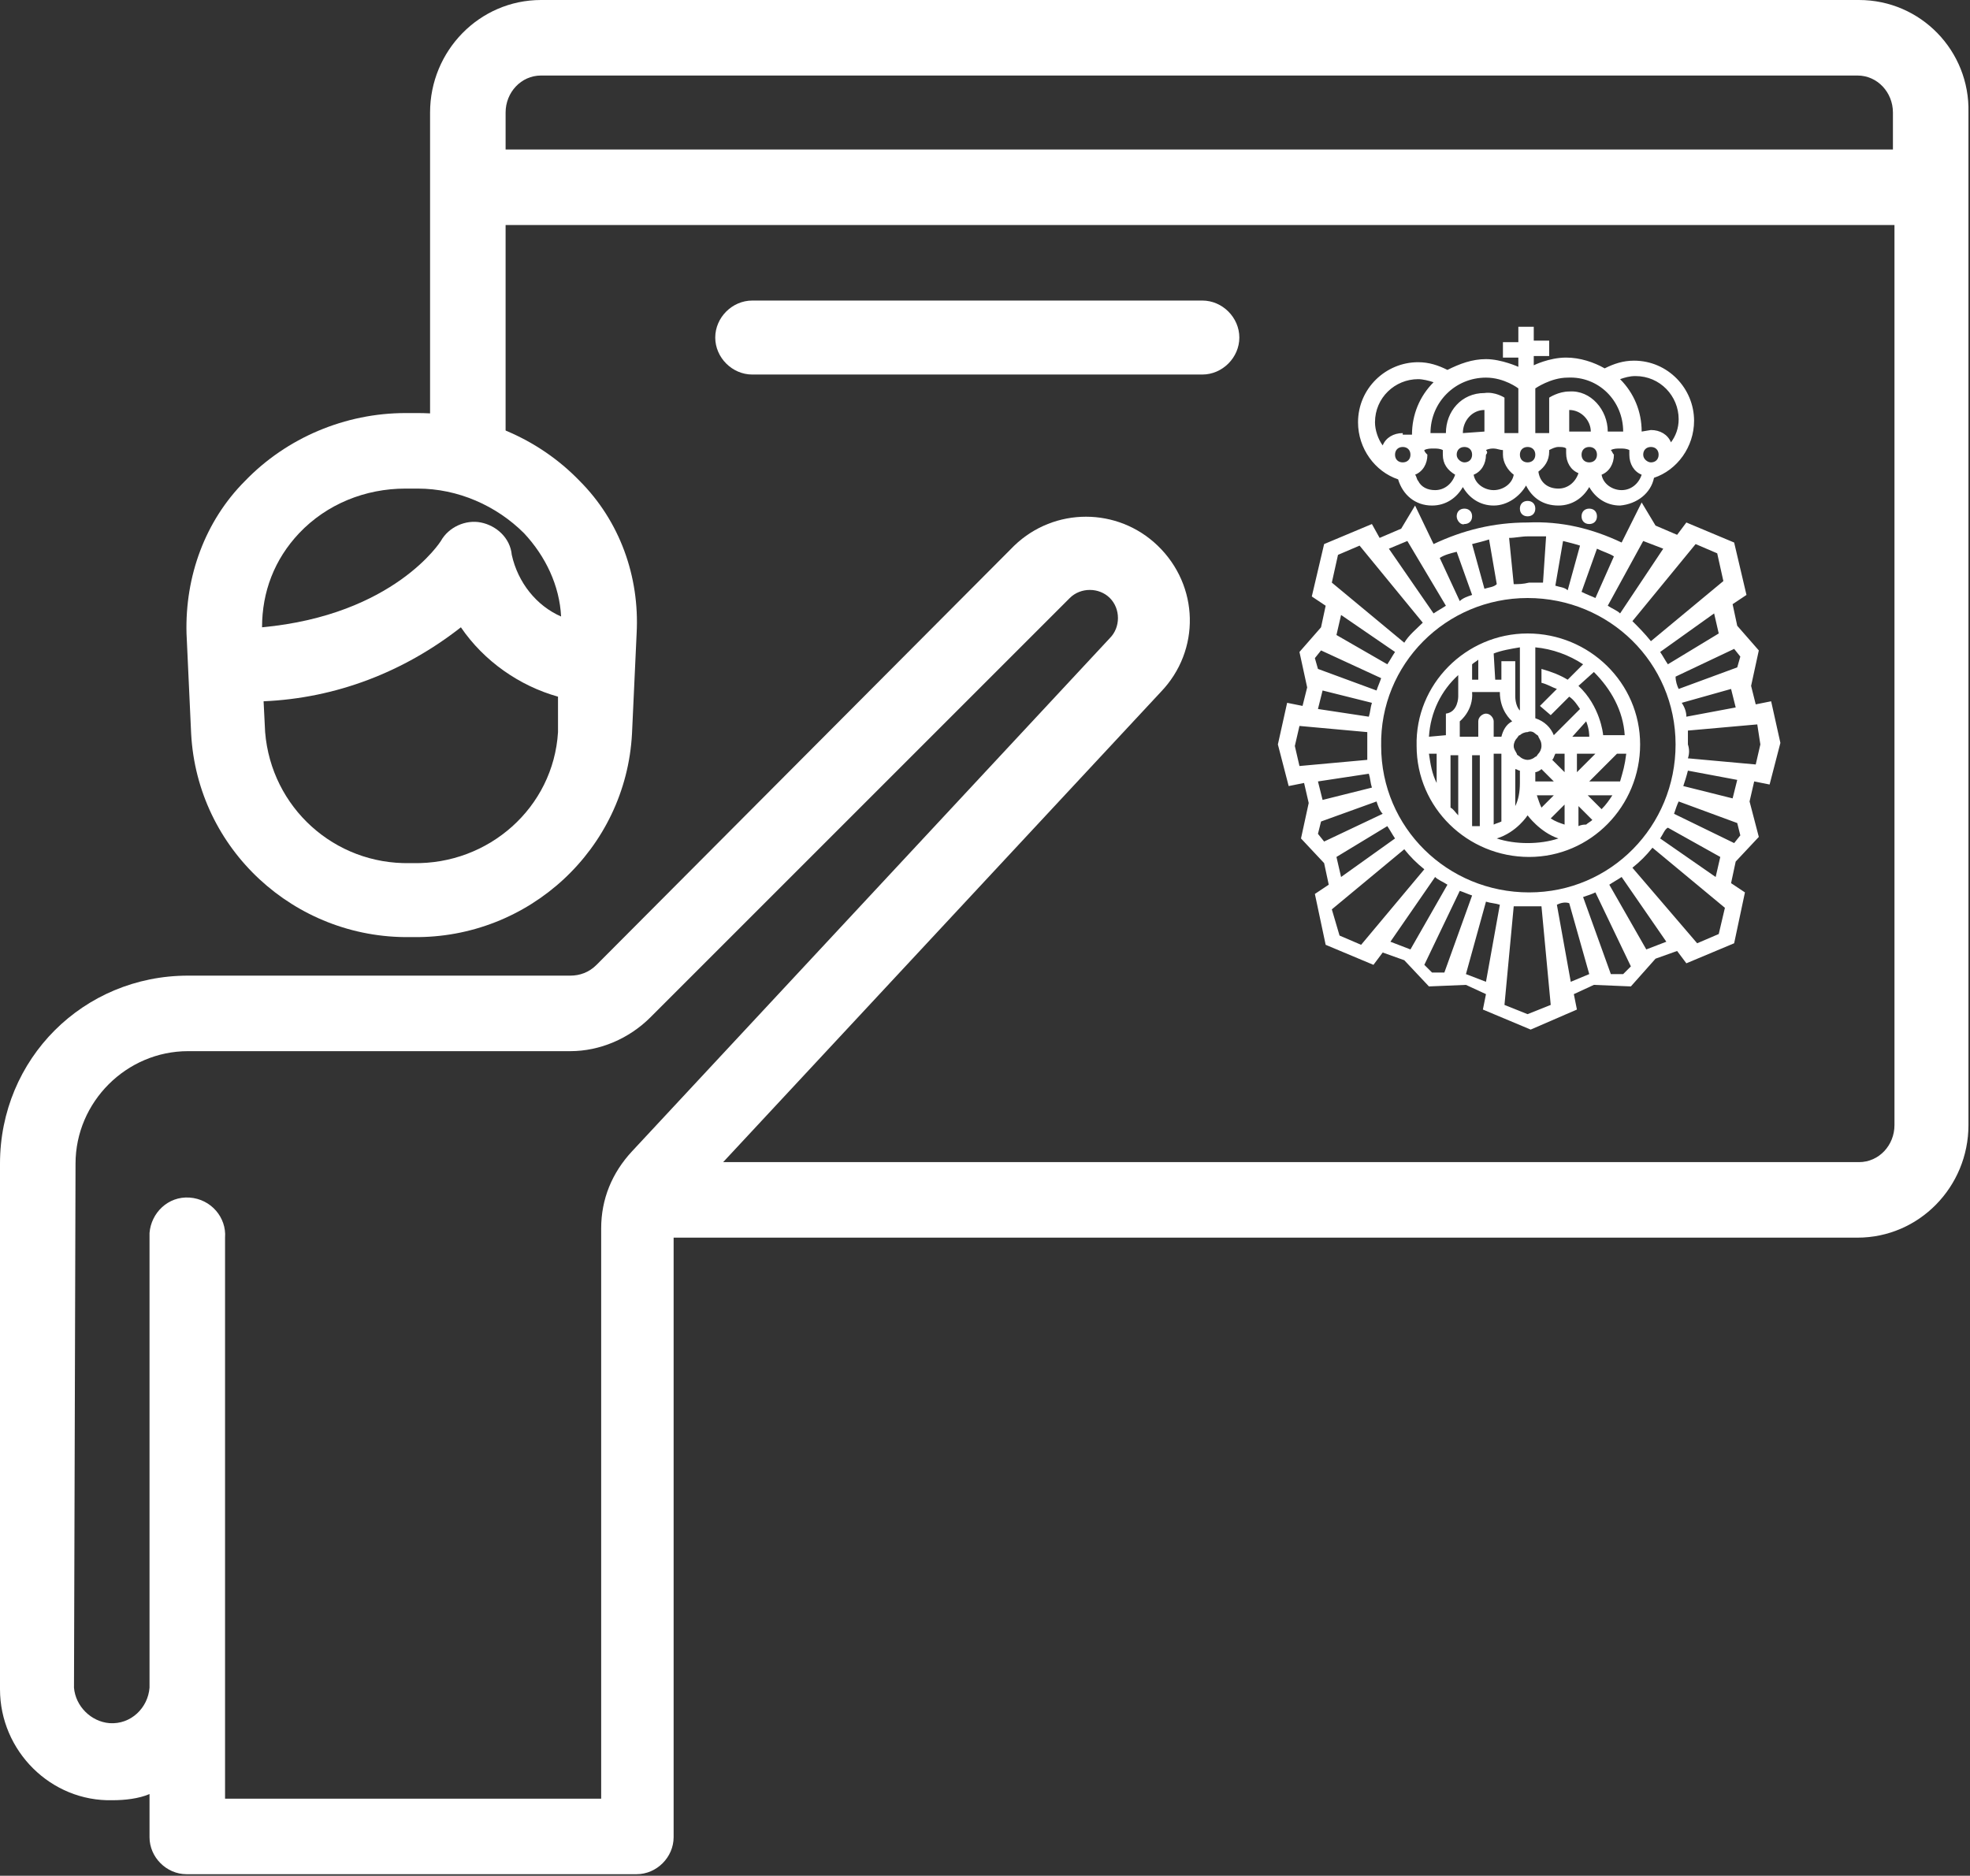
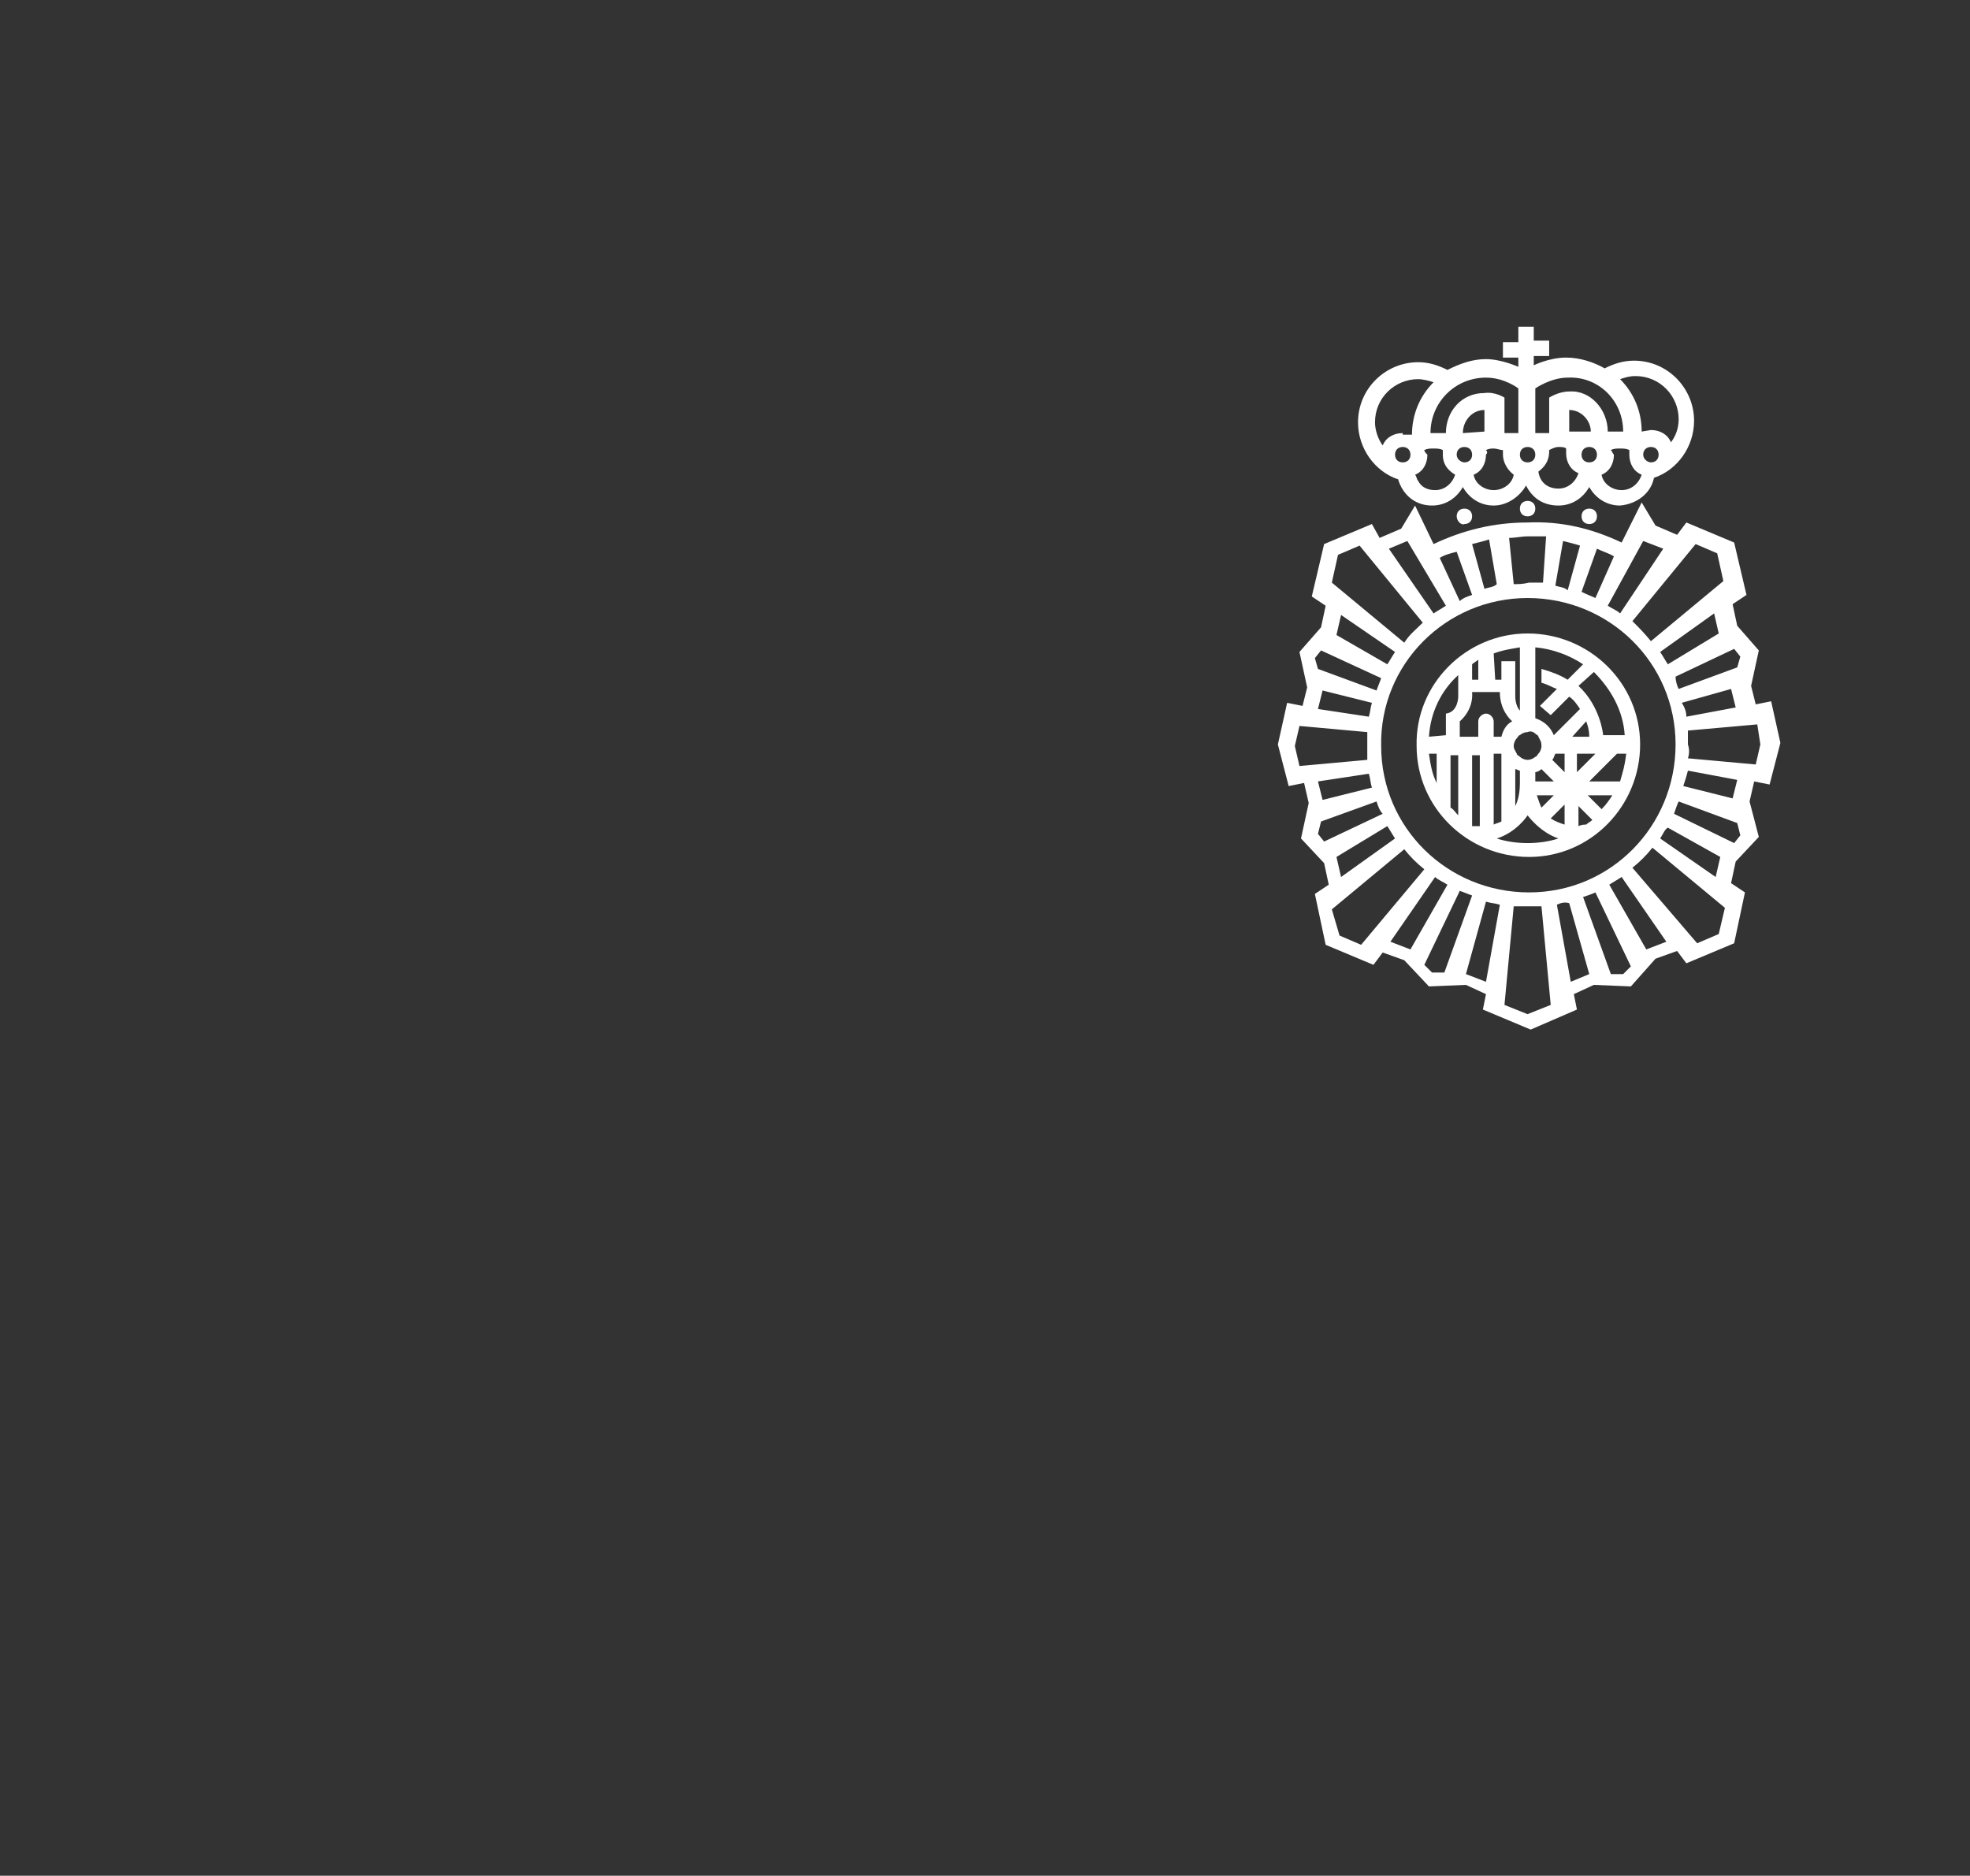
<svg xmlns="http://www.w3.org/2000/svg" version="1.1" id="Capa_1" x="0px" y="0px" viewBox="0 0 127.8 121.7" style="enable-background:new 0 0 127.8 121.7;" xml:space="preserve">
  <rect x="0" y="0" width="127.8" height="121.7" fill="#333333" stroke="none" />
  <style type="text/css">
	.st0{fill:#FFFFFF;}
	.st1{fill-rule:evenodd;clip-rule:evenodd;fill:#FFFFFF;}
</style>
  <g>
    <g id="Capa_1-2">
-       <path class="st0" d="M120.6,0H35.1c-4,0-7.2,3.3-7.2,7.3V29c-0.1,1.3,0.9,2.5,2.3,2.6c1.3,0.1,2.5-0.9,2.6-2.3c0-0.1,0-0.2,0-0.3    V14.6h90.1V73c0,1.3-1,2.4-2.3,2.4H42.4c-1.3,0.1-2.4,1.2-2.3,2.6c0.1,1.2,1.1,2.2,2.3,2.3h78.1c4,0,7.2-3.3,7.2-7.3V7.3    C127.8,3.3,124.6,0,120.6,0z M32.8,9.7V7.3c0-1.3,1-2.4,2.3-2.4l0,0h85.4c1.3,0,2.3,1.1,2.3,2.4l0,0v2.4    C122.8,9.7,32.8,9.7,32.8,9.7z" />
-       <path class="st0" d="M78,24.3c1.3,0,2.4-1.1,2.4-2.4s-1.1-2.4-2.4-2.4H48.8c-1.3,0-2.4,1.1-2.4,2.4s1.1,2.4,2.4,2.4H78z" />
-       <path class="st0" d="M37.6,31.2c-2.7-2.8-6.5-4.4-10.5-4.4h-0.8c-3.9,0-7.7,1.6-10.4,4.4c-2.6,2.6-3.9,6.2-3.8,9.9l0.3,6.5    c0.4,7.5,6.7,13.3,14.2,13.2h0.2c7.5,0.1,13.8-5.7,14.2-13.2l0.3-6.5C41.5,37.4,40.2,33.8,37.6,31.2z M36.2,47.5    c-0.3,4.9-4.5,8.6-9.4,8.5h-0.2c-4.9,0.1-9-3.6-9.4-8.5l-0.1-2c4.7-0.2,9.1-1.9,12.8-4.8c1.5,2.2,3.8,3.8,6.3,4.5V47.5z M33.2,36    c-0.1-1.1-1-1.9-2-2.1c-1-0.2-2.1,0.3-2.6,1.2c0,0-3,4.8-11.6,5.6c0-2.3,0.8-4.4,2.4-6.1c1.8-1.9,4.3-2.9,6.9-2.9h0.8    c2.6,0,5.1,1.1,6.9,2.9c1.4,1.5,2.3,3.4,2.4,5.4C34.8,39.3,33.6,37.8,33.2,36z" />
-       <path class="st0" d="M7.3,116.8c0.8,0,1.7-0.1,2.4-0.4v2.8c0,1.3,1.1,2.4,2.4,2.4l0,0h29.2c1.3,0,2.4-1.1,2.4-2.4l0,0V79.8    c0-0.6,0.2-1.2,0.7-1.7l30.9-33.2c2.6-2.7,2.5-6.9-0.2-9.5c-2.6-2.5-6.7-2.5-9.3,0L38.7,62.6c-0.5,0.5-1.1,0.7-1.7,0.7H12.2    C5.4,63.3,0,68.7,0,75.5v34.1C0,113.6,3.3,116.9,7.3,116.8C7.3,116.9,7.3,116.9,7.3,116.8z M4.9,75.5c0-4,3.3-7.3,7.3-7.3l0,0H37    c1.9,0,3.8-0.8,5.2-2.2l27.2-27.2c0.7-0.7,1.9-0.7,2.6,0s0.7,1.9,0,2.6l0,0L41,74.7c-1.3,1.4-2,3.1-2,5v37H14.6V80.3    c0.1-1.3-0.9-2.5-2.3-2.6s-2.5,1-2.6,2.3c0,0.1,0,0.2,0,0.3v29.2c-0.1,1.3-1.2,2.4-2.6,2.3c-1.2-0.1-2.2-1.1-2.3-2.3L4.9,75.5    L4.9,75.5z" />
-     </g>
+       </g>
  </g>
  <path class="st1" d="M102.6,29.5c0-0.3,0.2-0.5,0.5-0.5c0.3,0,0.5,0.2,0.5,0.5c0,0.3-0.2,0.5-0.5,0.5S102.6,29.8,102.6,29.5   M98.6,29.5c0-0.3,0.2-0.5,0.5-0.5c0.3,0,0.5,0.2,0.5,0.5c0,0.3-0.2,0.5-0.5,0.5C98.8,30,98.6,29.8,98.6,29.5 M94.5,29.5  c0-0.3,0.2-0.5,0.5-0.5c0.3,0,0.5,0.2,0.5,0.5c0,0.3-0.2,0.5-0.5,0.5C94.8,30,94.5,29.8,94.5,29.5 M90.5,29.5c0-0.3,0.2-0.5,0.5-0.5  c0.3,0,0.5,0.2,0.5,0.5c0,0.3-0.2,0.5-0.5,0.5C90.7,30,90.5,29.8,90.5,29.5 M98.6,33c0-0.3,0.2-0.5,0.5-0.5c0.3,0,0.5,0.2,0.5,0.5  c0,0.3-0.2,0.5-0.5,0.5C98.8,33.5,98.6,33.3,98.6,33 M102.6,33.5c0-0.3,0.2-0.5,0.5-0.5c0.3,0,0.5,0.2,0.5,0.5  c0,0.3-0.2,0.5-0.5,0.5C102.8,34,102.6,33.8,102.6,33.5 M94.5,33.5c0-0.3,0.2-0.5,0.5-0.5c0.3,0,0.5,0.2,0.5,0.5  c0,0.3-0.2,0.5-0.5,0.5C94.8,34.1,94.5,33.8,94.5,33.5 M99.1,65.8l1.5-0.6l-0.6-6.4c-0.3,0-0.6,0-0.9,0c-0.3,0-0.6,0-0.9,0l-0.6,6.4  L99.1,65.8z M101,58.7l0.9,5l1.2-0.5l-1.3-4.6C101.5,58.5,101.2,58.6,101,58.7 M102.7,58.2c0.3-0.1,0.6-0.2,0.8-0.3l2.3,4.8  l-0.5,0.5l-0.8,0L102.7,58.2z M104.4,57.4l2.4,4.2l1.3-0.5l-2.9-4.2C104.9,57.1,104.7,57.2,104.4,57.4 M105.9,56.3  c0.5-0.4,0.9-0.8,1.3-1.3l4.7,3.9l-0.4,1.7l-1.4,0.6L105.9,56.3z M107.7,54.4l3.6,2.5l0.3-1.3l-3.4-1.9  C108,53.8,107.9,54.1,107.7,54.4 M108.6,52.8c0.1-0.3,0.2-0.6,0.3-0.8l3.8,1.4l0.2,0.8l-0.4,0.5L108.6,52.8z M109.2,51l3.2,0.8  l0.3-1.2l-3.2-0.6C109.4,50.4,109.3,50.7,109.2,51 M109.5,49.2l4.4,0.4l0.3-1.3L114,47l-4.5,0.4c0,0.3,0,0.6,0,0.9  C109.6,48.6,109.6,48.9,109.5,49.2 M109.4,46.5l3.2-0.6l-0.3-1.2l-3.2,0.9C109.3,45.9,109.4,46.2,109.4,46.5 M108.9,44.7l3.8-1.4  l0.2-0.7l-0.4-0.5l-3.8,1.8C108.7,44.2,108.8,44.5,108.9,44.7 M108.2,43.1c-0.2-0.3-0.3-0.5-0.5-0.8l3.5-2.5l0.3,1.3L108.2,43.1z   M107.1,41.6l4.7-3.9l-0.4-1.8l-1.4-0.6l-4.1,5C106.3,40.7,106.7,41.1,107.1,41.6 M105.1,39.8c-0.2-0.2-0.5-0.3-0.8-0.5l2.3-4.2  l1.3,0.5L105.1,39.8z M103.5,38.8l1.2-2.7c-0.3-0.2-0.7-0.3-1.1-0.5l-1,2.8C103,38.6,103.3,38.7,103.5,38.8 M105.2,35.2  c-1.9-0.9-3.9-1.4-6.1-1.3c-2.2,0-4.2,0.5-6.1,1.4l-1.2-2.5l-0.9,1.5l-1.4,0.6L89,34l-3.1,1.3l-0.8,3.4l0.9,0.6l-0.3,1.4l-1.4,1.6  l0.5,2.3l-0.3,1.2l-1-0.2l-0.6,2.7l0.7,2.7l1-0.2l0.3,1.3l-0.5,2.3l1.5,1.6l0.3,1.4l-0.9,0.6l0.7,3.3l3.1,1.3l0.6-0.8l1.4,0.5  l1.6,1.7l2.4-0.1l1.3,0.6l-0.2,1l3.1,1.3l3-1.3l-0.2-1l1.3-0.6l2.4,0.1l1.6-1.8l1.4-0.5l0.6,0.8l3.1-1.3l0.7-3.3l-0.9-0.6l0.3-1.4  l1.5-1.6l-0.6-2.3l0.3-1.3l1,0.2l0.7-2.7l-0.6-2.7l-1,0.2l-0.3-1.2l0.5-2.3l-1.4-1.6l-0.3-1.4l0.9-0.6l-0.8-3.4l-3.1-1.3l-0.6,0.8  l-1.4-0.6l-0.9-1.5L105.2,35.2z M93.4,36.2c0.3-0.2,0.7-0.3,1.1-0.4l1,2.8c-0.3,0.1-0.6,0.2-0.8,0.4L93.4,36.2z M96.3,38.2l-0.8-2.9  c0.4-0.1,0.8-0.2,1.1-0.3l0.5,2.9C96.9,38.1,96.6,38.1,96.3,38.2 M98.2,37.9l-0.3-3c0.4,0,0.8-0.1,1.2-0.1c0.4,0,0.8,0,1.2,0l-0.2,3  c-0.3,0-0.6,0-0.9,0C98.8,37.9,98.5,37.9,98.2,37.9 M100.9,38l0.5-2.9c0.4,0.1,0.8,0.2,1.1,0.3l-0.8,2.9  C101.5,38.1,101.2,38.1,100.9,38 M93.8,39.3c-0.3,0.2-0.5,0.3-0.8,0.5l-2.9-4.2l1.2-0.5L93.8,39.3z M92.3,40.4  c-0.4,0.4-0.9,0.8-1.2,1.3l-4.7-3.9l0.4-1.8l1.4-0.6L92.3,40.4z M90.5,42.3c-0.2,0.3-0.3,0.5-0.5,0.8l-3.3-1.9l0.3-1.3L90.5,42.3z   M89.6,44c-0.1,0.3-0.2,0.5-0.3,0.8l-3.8-1.4l-0.2-0.7l0.4-0.5L89.6,44z M89,45.6c-0.1,0.3-0.1,0.6-0.2,0.9L85.5,46l0.3-1.2L89,45.6  z M88.7,47.5c0,0.3,0,0.6,0,0.9c0,0.3,0,0.6,0,0.9l-4.4,0.4l-0.3-1.3l0.3-1.3L88.7,47.5z M88.8,50.2c0.1,0.3,0.1,0.6,0.2,0.9  l-3.2,0.8l-0.3-1.2L88.8,50.2z M89.3,52c0.1,0.3,0.2,0.6,0.4,0.8l-3.8,1.8l-0.4-0.5l0.2-0.8L89.3,52z M90,53.6  c0.2,0.3,0.3,0.5,0.5,0.8L87,56.9l-0.3-1.3L90,53.6z M91.1,55.1c0.4,0.5,0.8,0.9,1.3,1.3l-4.1,4.9l-1.4-0.6L86.4,59L91.1,55.1z   M93.1,56.9c0.2,0.2,0.5,0.3,0.8,0.5l-2.4,4.2l-1.3-0.5L93.1,56.9z M94.7,57.8c0.3,0.1,0.5,0.2,0.8,0.3l-1.8,5l-0.8,0l-0.5-0.5  L94.7,57.8z M96.4,58.5c0.3,0.1,0.6,0.1,0.9,0.2l-0.9,5l-1.3-0.5L96.4,58.5z M89.6,48.4c0,5.3,4.3,9.5,9.6,9.5  c5.3,0,9.5-4.3,9.5-9.6c0-5.3-4.3-9.5-9.6-9.5C93.8,38.8,89.5,43.1,89.6,48.4 M102.9,46.8c0.2,0.5,0.2,0.9,0.2,1l-1.1,0L102.9,46.8z   M100.8,47.7c-0.2-0.5-0.6-0.9-1.2-1.1l0-4.6c1.1,0.1,2.2,0.5,3.1,1.1l-1,1c-0.5-0.3-1-0.5-1.7-0.7l0,0.9c0.4,0.1,0.7,0.3,1,0.4  l-1.1,1.1l0.7,0.6l1.2-1.2c0.3,0.2,0.5,0.5,0.7,0.8L100.8,47.7z M91.9,48.4c0,4,3.3,7.2,7.3,7.2c4,0,7.2-3.3,7.2-7.3  c0-4-3.3-7.2-7.3-7.2C95.1,41.1,91.8,44.4,91.9,48.4 M100,52.4c-0.1-0.2-0.2-0.5-0.3-0.8l1.1,0L100,52.4z M100.8,50.7l-1.2,0l0-0.6  c0.1,0,0.3-0.1,0.4-0.2L100.8,50.7z M101.5,53.5c-0.3-0.1-0.6-0.2-0.9-0.4l0.9-0.9L101.5,53.5z M96,48.9l0,4.7c-0.2,0-0.3,0-0.5,0  l0-4.6H96z M97.4,48.9l0,4.4c-0.2,0.1-0.3,0.1-0.5,0.2l0-4.6L97.4,48.9z M101.5,48.9l0,1.2l-0.8-0.8c0.1-0.1,0.1-0.2,0.2-0.4  L101.5,48.9z M103.5,48.9l-1.2,1.2l0-1.2L103.5,48.9z M96.9,42.4c0.5-0.2,1.1-0.3,1.7-0.4l0,4.1c-0.3-0.3-0.3-0.9-0.3-0.9l0-2.3  l-0.9,0l0,1.2h-0.4L96.9,42.4z M95.5,43.1c0.1-0.1,0.3-0.2,0.4-0.3l0,1.3l-0.4,0L95.5,43.1z M92.7,47.8c0.1-1.6,0.8-3,1.9-4l0,1.4  c0,0,0,1-0.8,1.1l0,1.4L92.7,47.8z M93.2,50.8c-0.3-0.6-0.4-1.2-0.5-1.9l0.5,0L93.2,50.8z M94.6,52.9c-0.2-0.2-0.3-0.4-0.5-0.5  l0-3.4h0.5L94.6,52.9z M101.1,54.4c-0.6,0.2-1.3,0.3-2,0.3c-0.7,0-1.4-0.1-2-0.3c1.3-0.4,2-1.5,2-1.5S99.9,54,101.1,54.4   M103.3,53.2c-0.1,0.1-0.3,0.2-0.4,0.3c-0.1,0-0.3,0-0.5,0.1l0-1.3L103.3,53.2z M104.6,51.6c-0.2,0.3-0.4,0.6-0.7,0.9l-0.9-0.9  L104.6,51.6z M105.5,48.9c-0.1,0.8-0.2,1.1-0.4,1.8l-0.1,0l-1.9,0l1.8-1.8H105.5z M103.4,43.6c1.1,1.1,1.9,2.5,2,4.1l-1.4,0  c0-0.1-0.2-1.9-1.6-3.2L103.4,43.6z M98.3,49.9c0.1,0,0.2,0.1,0.3,0.1l0,0.8c0,0.6-0.1,1.1-0.3,1.5L98.3,49.9z M98.1,46.8  c-0.4,0.2-0.6,0.6-0.7,1h-0.5l0-1c0-0.2-0.2-0.5-0.5-0.5c-0.2,0-0.5,0.2-0.5,0.5l0,1l-1.2,0l0-1c0,0,0.9-0.7,0.8-1.9h0.9h0.9  C97.3,46.1,98,46.7,98.1,46.8 M99.6,47.6c0.1,0.1,0.2,0.1,0.2,0.2c0.1,0.2,0.2,0.3,0.2,0.6c0,0.2-0.1,0.4-0.2,0.5  c-0.1,0.1-0.1,0.2-0.2,0.2c-0.1,0.1-0.3,0.2-0.5,0.2c-0.2,0-0.4-0.1-0.5-0.2c-0.1-0.1-0.2-0.1-0.2-0.2c-0.1-0.2-0.2-0.3-0.2-0.5  c0-0.2,0.1-0.4,0.2-0.5c0.1-0.1,0.1-0.2,0.2-0.2c0.1-0.1,0.3-0.2,0.5-0.2C99.3,47.4,99.5,47.5,99.6,47.6 M107.3,31  c1.5-0.5,2.6-2,2.6-3.7c0-2.1-1.7-3.9-3.9-3.9c-0.7,0-1.3,0.2-1.9,0.5c-0.7-0.4-1.6-0.7-2.5-0.7c-1.1,0-2.1,0.5-2.1,0.5l0-0.6l1,0  l0-1l-1,0l0-0.9l-0.5,0h-0.5l0,1l-1,0l0,1l1,0l0,0.6c0,0-1.1-0.5-2.1-0.5c-0.9,0-1.7,0.3-2.5,0.7c-0.6-0.3-1.2-0.5-1.9-0.5  c-2.1,0-3.9,1.7-3.9,3.9c0,1.7,1.1,3.2,2.6,3.7c0.3,1,1.1,1.7,2.2,1.7c0.9,0,1.6-0.5,2-1.2c0.4,0.7,1.1,1.2,2,1.2  c0.9,0,1.7-0.6,2.1-1.3c0.4,0.8,1.1,1.3,2.1,1.3c0.9,0,1.6-0.5,2-1.2c0.4,0.7,1.1,1.2,2,1.2C106.2,32.7,107.1,32,107.3,31   M92.8,28.1c0-2,1.6-3.6,3.6-3.6c1.2,0,2.1,0.7,2.1,0.7l0,2.9l-0.9,0l0-2.3c0,0-0.6-0.4-1.3-0.3c-1.5,0-2.5,1.2-2.5,2.6L92.8,28.1z   M94.9,28.1c0-0.8,0.6-1.5,1.4-1.5l0,1.4L94.9,28.1z M105.3,28l-1,0c0-1.4-1.1-2.7-2.5-2.6c-0.7,0-1.3,0.4-1.3,0.4l0,2.3l-0.9,0  l0-2.9c0,0,1-0.7,2.1-0.7C103.7,24.4,105.3,26,105.3,28 M101.8,28l0-1.4c0.8,0,1.4,0.7,1.4,1.4L101.8,28z M106.5,28  c0-1.3-0.5-2.5-1.4-3.4c0.3-0.1,0.6-0.2,1-0.2c1.6,0,2.8,1.3,2.8,2.8c0,0.6-0.2,1.1-0.5,1.5c-0.2-0.5-0.7-0.8-1.3-0.8h0L106.5,28z   M91,28.1L91,28.1c-0.6,0-1.1,0.3-1.3,0.8c-0.3-0.4-0.5-1-0.5-1.5c0-1.6,1.3-2.8,2.8-2.8c0.3,0,0.7,0.1,1,0.2  c-0.9,0.9-1.4,2.1-1.4,3.4H91z M106.6,29.5c0-0.3,0.2-0.5,0.5-0.5c0.3,0,0.5,0.2,0.5,0.5c0,0.3-0.2,0.5-0.5,0.5  C106.9,30,106.6,29.8,106.6,29.5 M96.4,29.2c0.2-0.1,0.4-0.1,0.5-0.1c0.2,0,0.4,0.1,0.6,0.1c0,0.1,0,0.2,0,0.3c0,0.5,0.3,1,0.7,1.3  c-0.1,0.6-0.7,1-1.3,1c-0.6,0-1.2-0.4-1.3-1c0.5-0.2,0.8-0.7,0.8-1.3C96.5,29.4,96.5,29.3,96.4,29.2 M100.5,29.2  c0.2-0.1,0.4-0.2,0.6-0.2c0.2,0,0.4,0,0.5,0.1c0,0.1,0,0.2,0,0.3c0,0.6,0.3,1.1,0.8,1.3c-0.2,0.6-0.7,1-1.3,1  c-0.7,0-1.2-0.4-1.3-1.1c0.4-0.3,0.7-0.7,0.7-1.3C100.5,29.4,100.5,29.3,100.5,29.2 M104.5,29.2c0.2-0.1,0.4-0.1,0.6-0.1  c0.2,0,0.4,0,0.6,0.1c0,0.1,0,0.2,0,0.3c0,0.6,0.3,1.1,0.8,1.3c-0.2,0.6-0.7,1-1.3,1c-0.6,0-1.2-0.4-1.3-1c0.5-0.2,0.8-0.7,0.8-1.3  C104.6,29.4,104.6,29.3,104.5,29.2 M92.4,29.2c0.2-0.1,0.4-0.1,0.6-0.1c0.2,0,0.4,0,0.6,0.1c0,0.1,0,0.2,0,0.3c0,0.6,0.3,1,0.8,1.3  c-0.2,0.6-0.7,1-1.3,1c-0.5,0-0.9-0.2-1.1-0.6c-0.1-0.1-0.1-0.3-0.2-0.4c0.5-0.2,0.8-0.7,0.8-1.3C92.5,29.4,92.4,29.3,92.4,29.2" />
</svg>